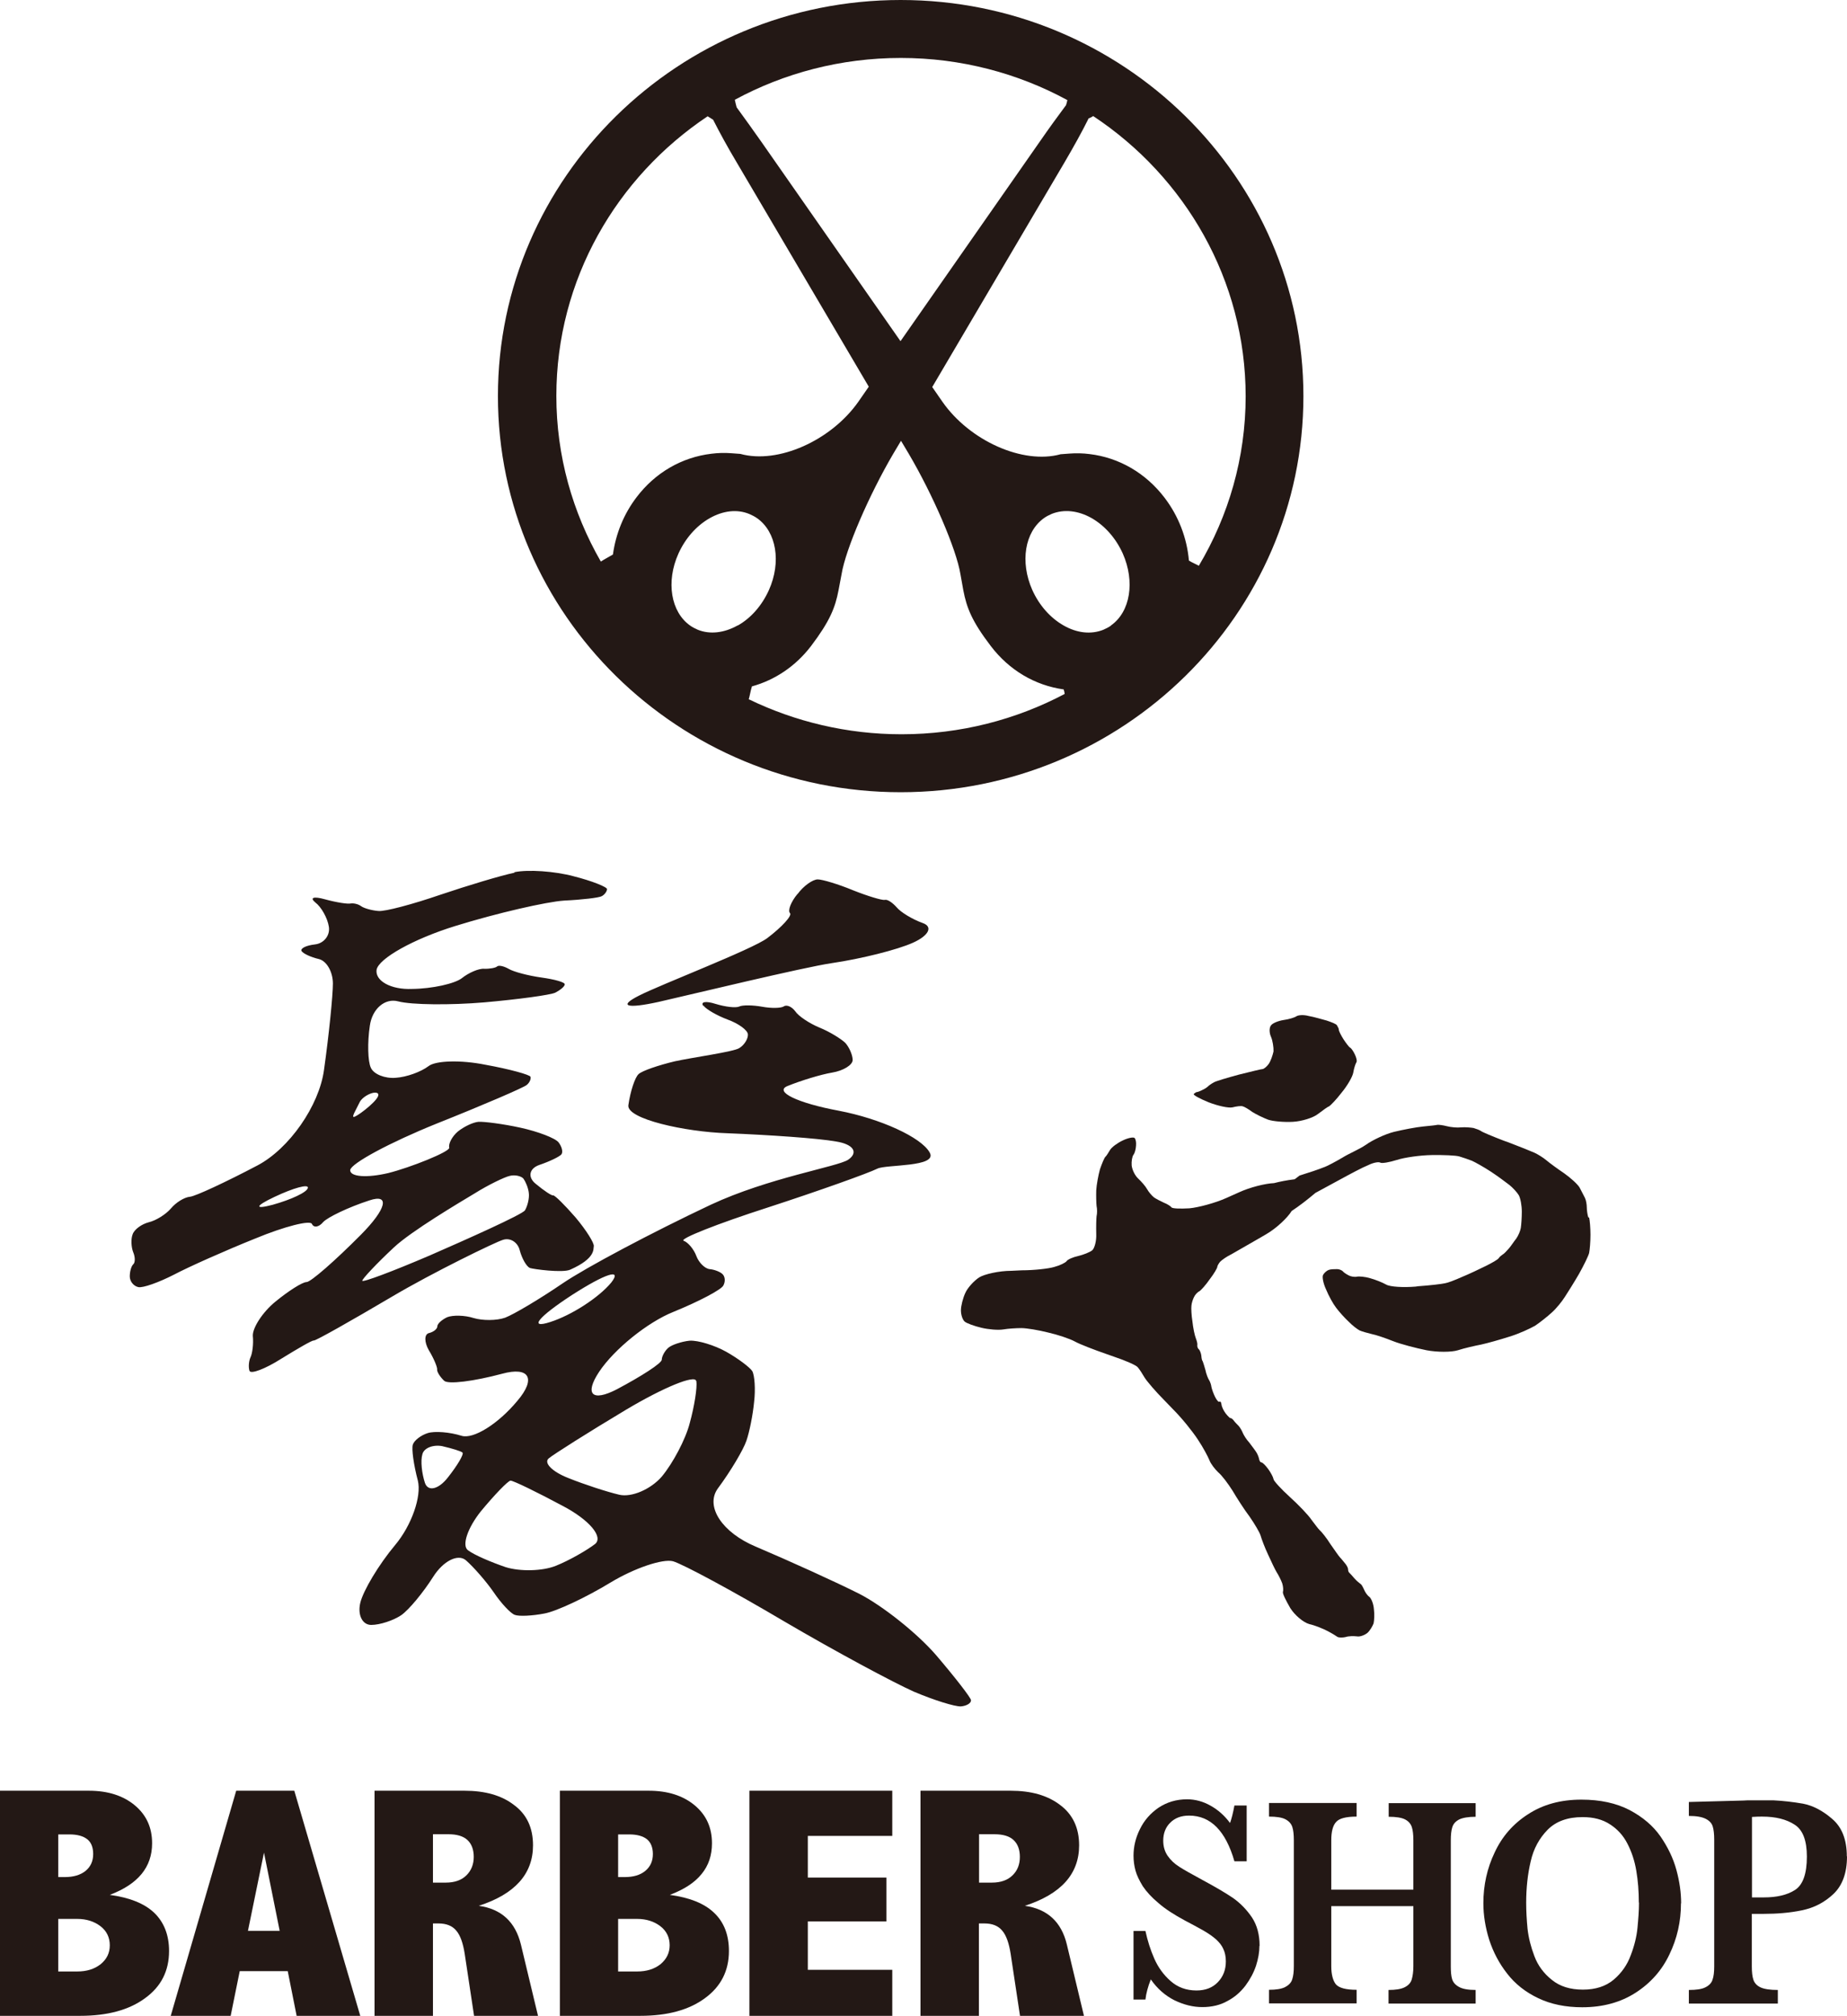
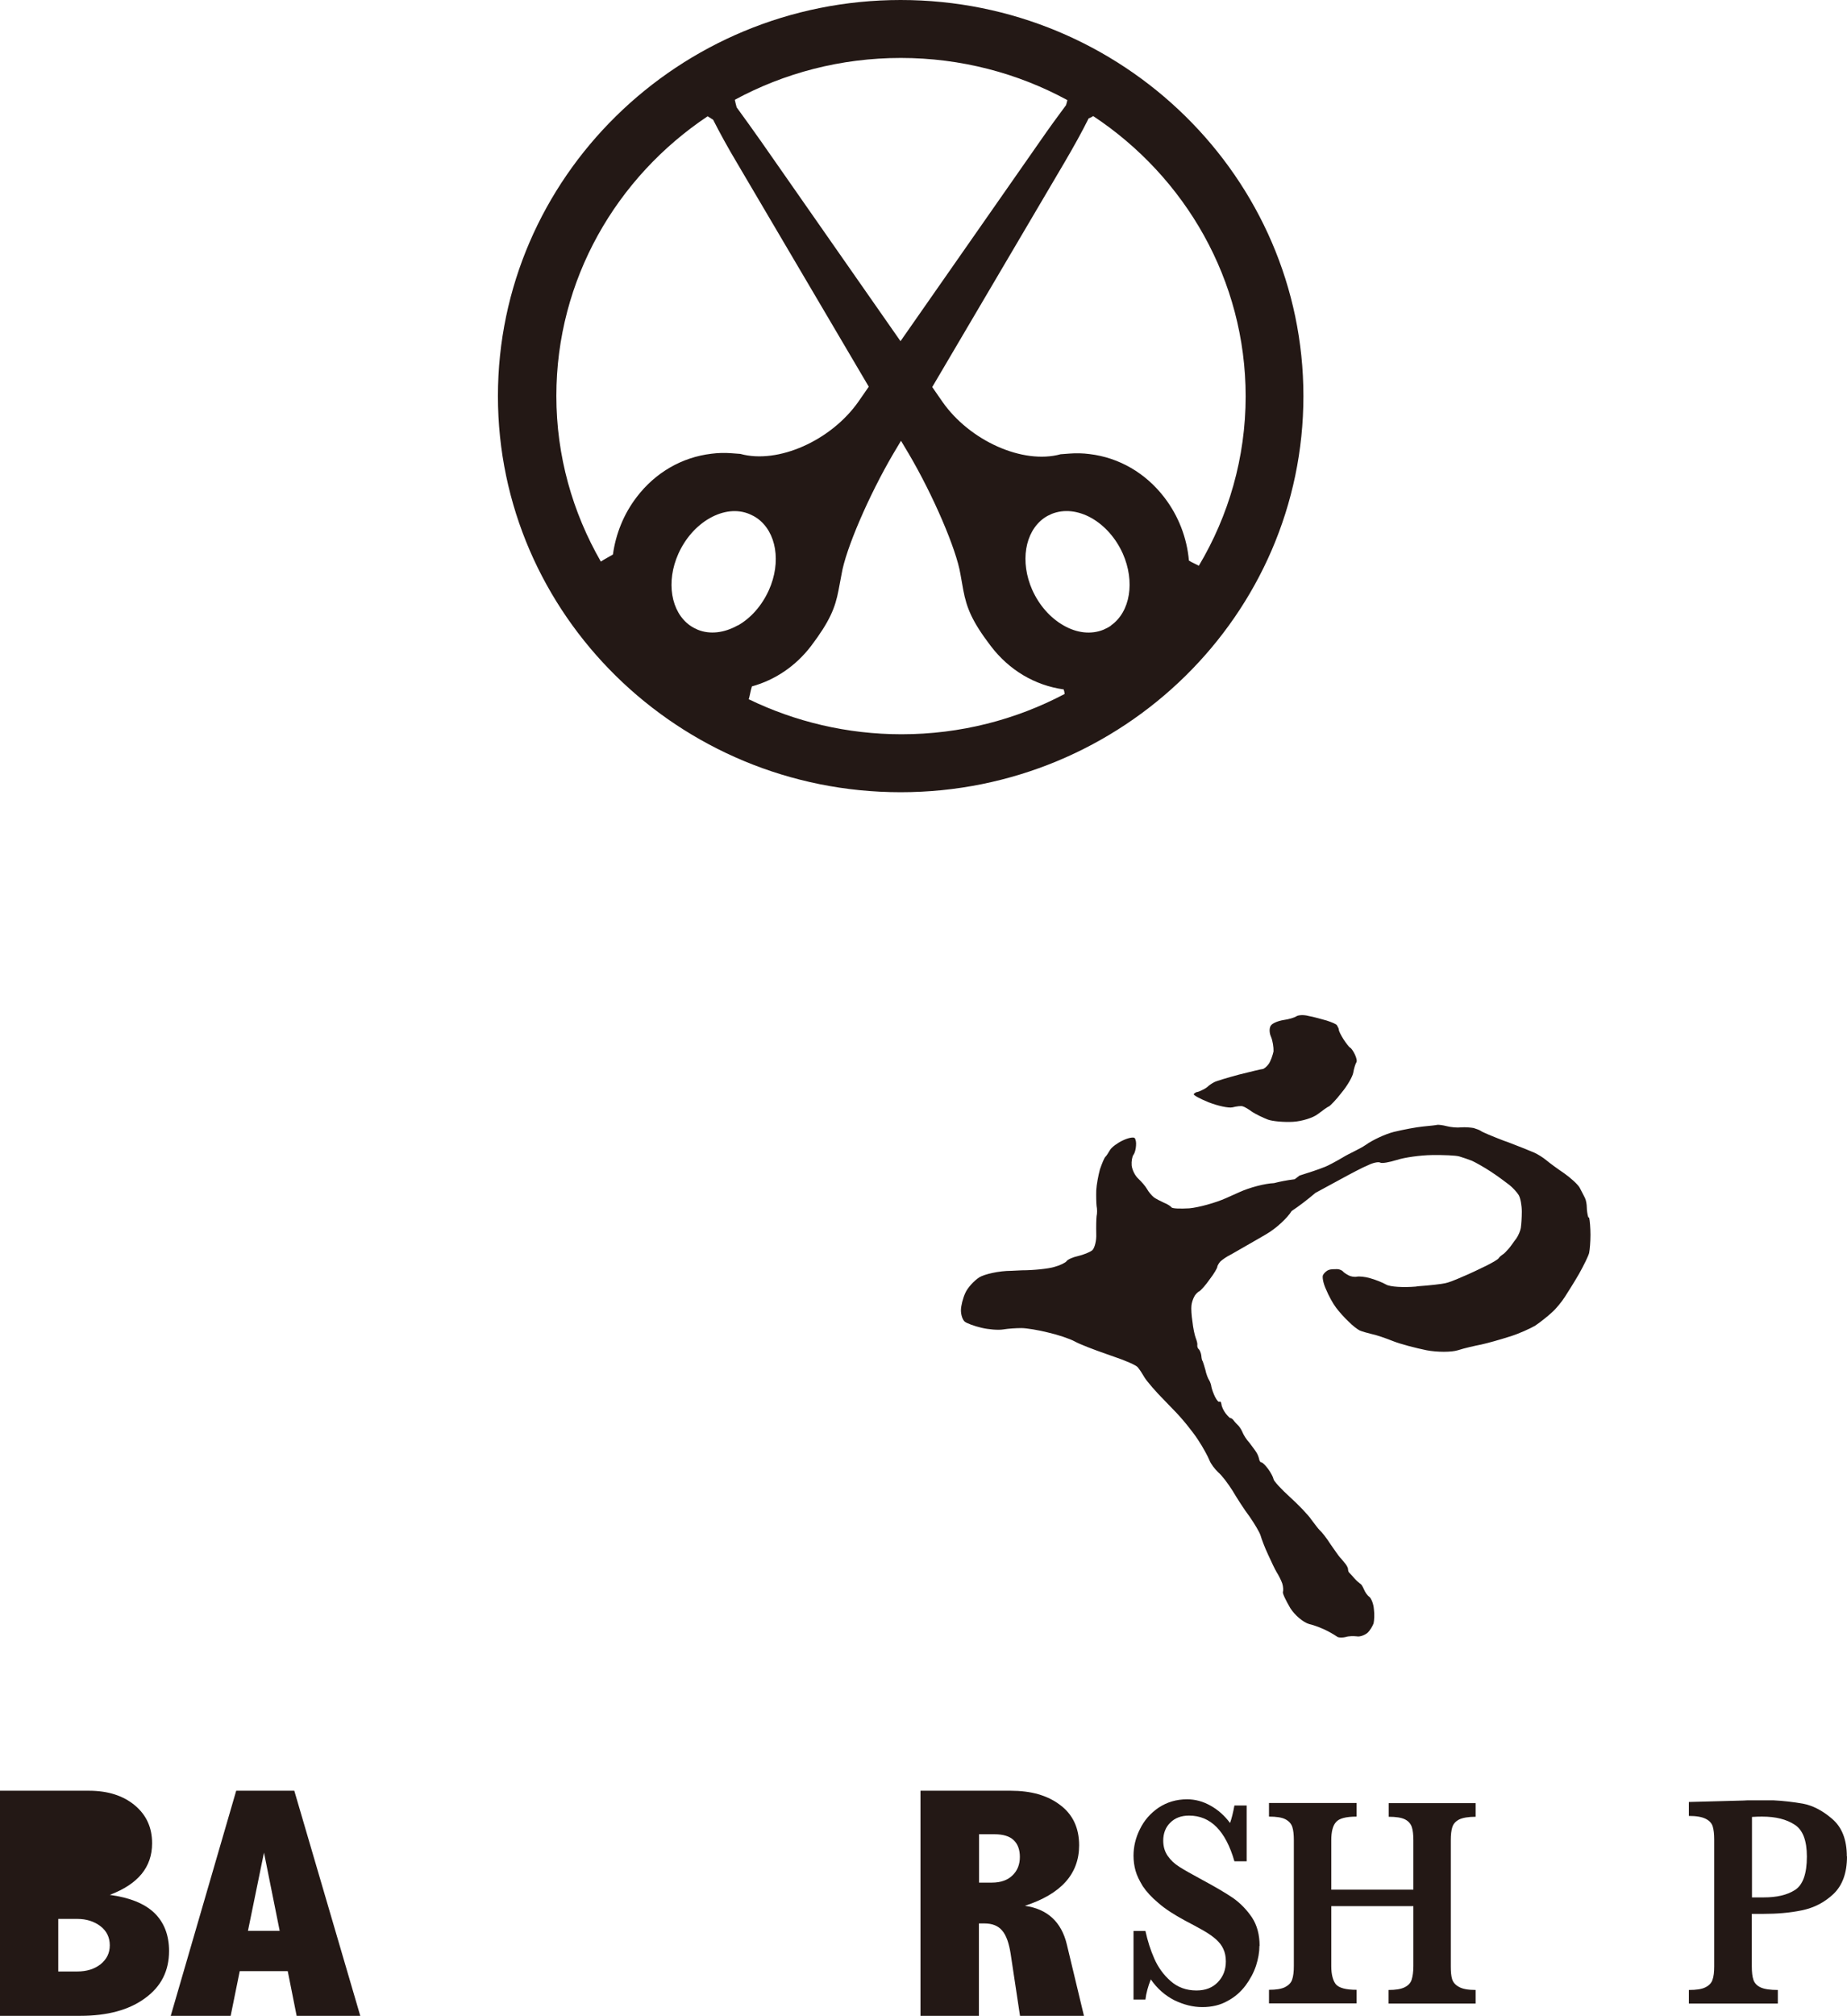
<svg xmlns="http://www.w3.org/2000/svg" id="a" viewBox="0 0 110.02 120">
  <defs>
    <style>.b{fill:#231815;}</style>
  </defs>
  <g>
-     <path class="b" d="M33.53,89.65c1.58,.83,2.42,1.84,1.92,2.26-.51,.39-1.56,.99-2.34,1.3-.79,.32-2.13,.35-2.99,.08-.85-.29-1.87-.72-2.25-1.01-.37-.28-.02-1.32,.77-2.31,.82-.99,1.61-1.81,1.77-1.83,.17,0,1.57,.68,3.12,1.51Zm-7.18-3.56c.56,.13,1.1,.29,1.2,.38,.09,.1-.3,.76-.87,1.48-.56,.72-1.19,.86-1.37,.32-.18-.55-.27-1.31-.15-1.7,.09-.37,.63-.59,1.2-.48Zm15.13-3.88c.06,.39-.12,1.51-.39,2.49-.25,.99-1.02,2.42-1.67,3.2-.66,.76-1.8,1.25-2.53,1.08-.73-.17-2.11-.62-3.05-1-.94-.37-1.46-.89-1.16-1.16,.3-.25,2.37-1.56,4.61-2.9,2.25-1.34,4.12-2.1,4.18-1.71Zm-5.08-5.85c-.72,.87-2.34,1.93-3.63,2.34-1.3,.42-.71-.3,1.3-1.61,1.98-1.27,3.02-1.62,2.34-.74Zm5.5-16.5c.17,.23,.82,.6,1.46,.84,.63,.23,1.17,.62,1.19,.87,.02,.25-.2,.63-.51,.82-.31,.22-2.87,.57-3.85,.79-.96,.23-1.94,.56-2.15,.76-.21,.18-.49,1.01-.61,1.85-.12,.82,3.38,1.59,5.89,1.67,2.51,.1,5.42,.3,6.47,.49,1.04,.16,1.37,.65,.73,1.09-.65,.42-4.74,1.07-8.19,2.68-3.48,1.64-7.44,3.74-8.82,4.68-1.38,.94-2.9,1.84-3.42,2.04-.51,.18-1.35,.18-1.88,.02-.53-.17-1.23-.18-1.57-.05-.32,.15-.59,.39-.59,.55,0,.14-.21,.33-.51,.4-.27,.08-.27,.53,0,1.01,.3,.49,.5,.99,.5,1.13-.03,.15,.17,.46,.41,.69,.23,.24,1.8,.03,3.45-.41,1.64-.45,2.05,.29,.91,1.62-1.14,1.37-2.62,2.29-3.32,2.07-.7-.22-1.6-.29-2.01-.16-.39,.12-.81,.43-.89,.69-.08,.25,.05,1.2,.3,2.14,.23,.93-.37,2.66-1.35,3.83-.99,1.18-1.91,2.73-2.08,3.45-.17,.72,.13,1.31,.65,1.31,.53,0,1.33-.27,1.79-.58,.46-.32,1.31-1.35,1.9-2.28,.6-.95,1.48-1.39,1.95-.99,.46,.4,1.22,1.27,1.66,1.91,.44,.65,1,1.25,1.25,1.34,.25,.1,1.05,.06,1.77-.08,.72-.13,2.5-.97,3.93-1.84,1.44-.87,3.12-1.43,3.73-1.27,.61,.18,3.6,1.79,6.64,3.59,3.05,1.79,6.51,3.64,7.7,4.17,1.2,.51,2.46,.9,2.81,.88,.34-.03,.61-.19,.6-.37-.02-.16-.95-1.36-2.07-2.67-1.12-1.3-3.18-2.94-4.58-3.66-1.39-.7-4.17-1.96-6.17-2.81-2.01-.84-3.02-2.39-2.27-3.45,.78-1.05,1.53-2.32,1.71-2.85,.18-.51,.39-1.56,.46-2.32,.09-.75,.03-1.58-.11-1.83-.14-.22-.84-.75-1.55-1.15-.7-.39-1.68-.69-2.18-.66-.49,.05-1.08,.25-1.28,.43-.21,.19-.38,.51-.38,.7,0,.21-1.2,.98-2.67,1.76-1.48,.77-1.95,.3-1.06-1.04,.9-1.35,2.89-2.95,4.41-3.56,1.55-.63,2.89-1.34,2.99-1.58,.13-.24,.1-.54-.06-.68-.13-.13-.49-.27-.76-.29-.28-.03-.64-.38-.79-.78-.15-.41-.5-.82-.76-.91-.26-.11,2-1.01,5.05-1.99,3.04-.99,5.95-2.03,6.49-2.3,.51-.26,3.62-.08,3.12-.96-.5-.91-2.95-2.02-5.42-2.49-2.47-.46-3.86-1.14-3.05-1.47,.79-.32,1.99-.69,2.66-.8,.66-.11,1.22-.45,1.22-.75s-.21-.77-.44-1.02c-.25-.24-.94-.67-1.54-.91-.6-.25-1.25-.68-1.44-.97-.2-.27-.51-.41-.68-.29-.17,.11-.75,.12-1.29,.02-.55-.1-1.18-.11-1.37-.01-.21,.09-.82,.02-1.41-.16-.57-.18-.9-.13-.73,.12Zm-23.56,10.85c-.04,.26-.99,.7-2.1,1.01-1.09,.29-1.06,.08,.11-.47,1.14-.54,2.03-.78,1.99-.54Zm12.84-.54c.13,.17,.29,.55,.32,.85,.04,.31-.08,.78-.23,1.03-.16,.25-3.5,1.74-5.68,2.69-2.22,.95-4.01,1.62-4.01,1.5,0-.11,.84-1.01,1.88-1.98,1.03-.97,3.95-2.7,4.8-3.21,.83-.52,1.79-.98,2.1-1.05,.3-.08,.68,0,.83,.17Zm-8.65-5.03c.11,.27-1.08,1.2-1.39,1.33-.28,.13,.08-.42,.27-.83,.18-.41,1.01-.78,1.13-.5Zm8.12-13.19c-.82,.17-2.81,.77-4.44,1.32-1.63,.56-3.28,1-3.67,.96-.39-.03-.85-.16-1.02-.28-.17-.13-.44-.19-.61-.17-.19,.05-.88-.06-1.57-.25-.65-.18-.91-.1-.56,.19,.36,.27,.73,.93,.81,1.45,.08,.51-.29,.99-.83,1.05-.52,.06-.87,.23-.8,.39,.1,.16,.56,.37,1.03,.48,.47,.11,.84,.77,.84,1.46s-.23,3.01-.53,5.14c-.29,2.14-2.08,4.7-3.97,5.69-1.88,.99-3.69,1.83-4.01,1.86-.34,.03-.84,.34-1.14,.7-.3,.35-.89,.72-1.32,.82-.42,.11-.86,.42-.96,.72-.11,.28-.08,.77,.03,1.05,.13,.3,.13,.64,0,.74-.11,.11-.2,.42-.2,.71s.22,.58,.51,.64c.27,.06,1.22-.28,2.12-.74,.89-.47,3.07-1.44,4.84-2.15,1.76-.73,3.29-1.11,3.38-.87,.11,.24,.41,.2,.67-.11,.25-.28,1.51-.89,2.75-1.29,1.25-.42,1.02,.51-.51,2.05-1.53,1.54-2.98,2.81-3.23,2.81s-1.08,.53-1.86,1.17c-.77,.63-1.36,1.56-1.34,2.03,.05,.49-.03,1.06-.14,1.28-.1,.23-.13,.58-.06,.8,.07,.22,.94-.11,1.9-.72,.99-.61,1.85-1.11,1.93-1.08,.11,.02,2.2-1.16,4.64-2.6,2.43-1.44,6.18-3.26,6.62-3.39,.43-.15,.89,.13,1.01,.62,.13,.49,.4,.96,.6,1.05,.2,.07,1.96,.31,2.41,.1,1.53-.68,1.36-1.23,1.4-1.39,.04-.18-.45-.96-1.08-1.71-.65-.75-1.25-1.34-1.34-1.32-.08,.03-.55-.28-1.04-.69-.49-.39-.39-.91,.21-1.12,.62-.21,1.2-.49,1.32-.63,.11-.14,.03-.46-.17-.72-.2-.25-1.22-.64-2.27-.87-1.05-.23-2.18-.37-2.5-.35-.33,.03-.87,.29-1.23,.58-.34,.29-.57,.73-.51,.96,.05,.24-2.34,1.19-3.63,1.51-1.27,.3-2.29,.23-2.27-.18,.05-.39,2.34-1.63,5.14-2.76,2.79-1.11,5.2-2.15,5.37-2.3,.18-.14,.27-.37,.23-.49-.03-.12-1.25-.46-2.7-.72-1.44-.29-2.96-.25-3.38,.09-.44,.33-1.29,.65-1.96,.69-.63,.05-1.3-.21-1.47-.6-.18-.37-.21-1.5-.06-2.5,.14-1.01,.9-1.66,1.69-1.45,.79,.21,3.11,.23,5.12,.06,2.04-.18,3.95-.44,4.24-.58,.29-.15,.56-.37,.56-.49,.02-.13-.6-.3-1.39-.41-.79-.11-1.65-.34-1.94-.51-.28-.16-.59-.24-.7-.15-.07,.08-.43,.15-.76,.14-.33-.03-.94,.24-1.34,.56-.41,.32-1.75,.63-2.98,.64-1.23,.05-2.18-.47-2.1-1.13,.1-.67,2.2-1.85,4.7-2.62,2.49-.77,5.42-1.44,6.48-1.51,1.07-.05,2.07-.17,2.23-.26,.16-.08,.31-.27,.32-.42,0-.13-.89-.49-2-.77-1.12-.3-2.7-.41-3.52-.24Zm16.85,1.27c-.39,.47-.59,.99-.44,1.14,.13,.15-.48,.82-1.35,1.48-.88,.67-6.41,2.79-7.65,3.43-1.25,.63-.73,.79,1.18,.37,1.89-.43,8.62-2.06,10.33-2.31,1.71-.25,3.88-.79,4.81-1.21,.94-.42,1.21-.95,.59-1.17-.64-.23-1.32-.65-1.56-.94-.24-.27-.55-.49-.71-.44-.16,.03-1-.22-1.88-.57-.89-.37-1.84-.65-2.11-.65-.3,0-.85,.39-1.2,.87Z" />
    <g>
      <path class="b" d="M72,65.62c.54,.21,1.17,.35,1.41,.3,.24-.06,.52-.1,.62-.06,.09,.02,.35,.17,.56,.33,.24,.15,.65,.35,.94,.46,.28,.1,.95,.16,1.49,.13,.53-.03,1.2-.24,1.48-.46,.29-.22,.59-.44,.67-.46,.07-.04,.42-.39,.74-.81,.35-.42,.66-.96,.7-1.2,.04-.25,.13-.52,.18-.6,.06-.07,.01-.29-.09-.49-.09-.19-.22-.38-.29-.4-.05-.03-.23-.26-.38-.49-.15-.24-.28-.49-.28-.57,0-.07-.06-.18-.11-.26-.03-.08-.32-.19-.62-.29-.3-.08-.77-.22-1.07-.27-.29-.08-.61-.06-.73,.02-.12,.08-.46,.18-.76,.22-.31,.05-.65,.18-.75,.32-.11,.13-.11,.44,0,.68,.1,.23,.16,.63,.15,.87-.05,.23-.17,.58-.29,.75-.12,.17-.3,.3-.36,.3-.09,0-.71,.16-1.41,.33-.7,.19-1.38,.39-1.49,.46-.15,.08-.29,.18-.34,.23-.06,.06-.2,.16-.34,.22-.13,.07-.29,.13-.34,.13-.04,0-.12,.06-.18,.11-.06,.06,.35,.28,.89,.5Z" />
      <path class="b" d="M94.61,72.47c-.05-.15-.09-.44-.09-.6s-.04-.42-.11-.56c-.07-.13-.21-.42-.32-.62-.12-.2-.53-.57-.91-.84-.4-.27-.88-.62-1.08-.79-.18-.15-.5-.35-.7-.44-.18-.08-.89-.37-1.58-.63l-.23-.08c-.68-.26-1.3-.52-1.37-.58-.08-.06-.28-.13-.44-.18-.17-.03-.49-.06-.74-.04-.25,.03-.63-.01-.86-.07-.23-.06-.48-.09-.56-.08-.06,.02-.44,.06-.86,.1-.41,.04-1.19,.19-1.73,.32-.52,.13-1.28,.49-1.67,.77-.39,.27-1.01,.52-1.39,.76-.37,.22-.92,.51-1.04,.55-.51,.2-.83,.3-1.52,.52l-.29,.22c-.49,.06-.88,.14-1.23,.23-.52,.02-1.44,.25-2.09,.55l-.76,.34c-.65,.29-1.65,.56-2.19,.61-.53,.03-1.02,.02-1.07-.06-.04-.06-.25-.2-.44-.27-.2-.09-.49-.24-.6-.32-.14-.11-.32-.33-.41-.49-.1-.18-.34-.45-.52-.62-.2-.18-.37-.53-.4-.79-.02-.25,.03-.54,.11-.64,.08-.1,.14-.35,.15-.54,.02-.2-.02-.4-.09-.46-.08-.06-.39,0-.7,.15-.32,.15-.66,.4-.76,.57-.09,.15-.21,.35-.28,.41-.06,.06-.2,.39-.32,.74-.1,.37-.2,.91-.22,1.25-.01,.33,0,.75,.02,.93,.04,.18,.04,.45,0,.61-.02,.17-.03,.64-.02,1.05,.02,.42-.1,.86-.24,.98-.15,.12-.54,.27-.84,.34-.32,.07-.63,.21-.69,.31-.07,.09-.39,.25-.73,.34-.32,.1-1.2,.2-1.93,.2l-.63,.03c-.73,0-1.6,.2-1.91,.39-.32,.21-.7,.63-.83,.93-.14,.3-.26,.77-.26,1.03,0,.28,.1,.56,.22,.67,.13,.11,.58,.27,1,.37,.41,.1,1,.15,1.3,.1,.29-.05,.77-.08,1.08-.08s1.03,.12,1.58,.26c.58,.13,1.3,.37,1.61,.54,.31,.17,1.12,.48,1.81,.72l.51,.18c.69,.23,1.33,.51,1.42,.63,.1,.11,.28,.39,.42,.63,.14,.22,.65,.82,1.15,1.32l.56,.58c.51,.51,1.15,1.31,1.45,1.77,.31,.46,.61,1.03,.69,1.23,.08,.22,.33,.54,.53,.73,.22,.18,.59,.68,.85,1.09,.26,.44,.7,1.13,1.02,1.55,.29,.42,.59,.92,.65,1.12,.06,.21,.25,.72,.44,1.12,.18,.39,.4,.87,.51,1.05,.11,.17,.27,.48,.34,.68,.06,.19,.07,.42,.04,.51-.03,.09,.18,.51,.44,.96,.28,.44,.78,.85,1.13,.95,.35,.08,.84,.28,1.1,.42,.25,.13,.51,.29,.59,.35,.09,.04,.31,.04,.48,0,.17-.06,.46-.06,.66-.04,.18,.04,.47-.07,.64-.21,.15-.14,.3-.4,.36-.56,.04-.18,.06-.54,.02-.84-.02-.31-.15-.64-.27-.74-.13-.09-.26-.29-.32-.44-.06-.13-.14-.3-.22-.34-.08-.06-.23-.18-.36-.33-.11-.13-.25-.29-.29-.32-.06-.05-.08-.14-.08-.22s-.09-.25-.21-.38c-.1-.13-.23-.28-.28-.33-.05-.05-.29-.39-.56-.78-.23-.37-.54-.75-.64-.83-.08-.07-.29-.36-.49-.62-.18-.27-.75-.87-1.27-1.34-.53-.48-.99-.98-.99-1.08-.02-.12-.16-.38-.31-.59-.16-.22-.34-.4-.4-.4s-.12-.07-.14-.17c-.02-.11-.08-.28-.15-.4-.08-.14-.28-.39-.44-.61-.18-.19-.34-.46-.39-.58-.05-.13-.16-.32-.25-.42-.09-.09-.23-.23-.3-.33-.06-.08-.16-.15-.19-.13-.01,.01-.15-.11-.28-.28-.13-.17-.24-.41-.25-.54-.02-.13-.06-.19-.12-.16-.04,.05-.16-.08-.26-.28-.09-.18-.19-.45-.22-.6-.01-.12-.08-.31-.13-.39-.06-.08-.18-.37-.23-.63-.07-.24-.14-.47-.16-.51-.04-.03-.07-.17-.08-.33-.02-.15-.09-.32-.14-.37-.08-.06-.11-.18-.1-.25,.02-.08-.03-.27-.09-.42-.07-.18-.16-.61-.2-.99-.06-.37-.08-.79-.06-.94,.01-.15,.08-.37,.15-.51,.06-.14,.22-.31,.32-.35,.1-.06,.39-.38,.63-.73,.25-.32,.44-.66,.44-.72,0-.06,.08-.2,.17-.31,.11-.11,.39-.31,.68-.45,.26-.15,1-.57,1.62-.93l.43-.25c.61-.35,1.28-.98,1.53-1.39,.44-.29,.91-.65,1.42-1.08l1.42-.77c.64-.35,1.41-.76,1.72-.88,.3-.15,.62-.21,.72-.15,.09,.06,.54-.02,.99-.16,.46-.15,1.4-.28,2.08-.29,.69-.01,1.42,.02,1.63,.08,.21,.06,.55,.18,.76,.26,.2,.09,.72,.38,1.13,.65,.4,.26,.89,.63,1.1,.79,.2,.16,.45,.43,.56,.61,.1,.18,.18,.61,.18,.98,0,.35-.03,.78-.06,.97-.03,.18-.15,.46-.27,.63-.13,.16-.31,.44-.44,.59-.13,.15-.3,.33-.37,.36-.07,.05-.18,.13-.23,.21-.05,.09-.41,.29-.77,.47-.37,.18-.99,.48-1.41,.65-.42,.19-.87,.36-1.02,.38-.16,.04-.89,.13-1.62,.18l-.13,.02c-.72,.06-1.52,.02-1.76-.12-.23-.13-.66-.3-.96-.38-.3-.09-.66-.12-.79-.09-.13,.03-.37-.01-.49-.08-.15-.08-.3-.18-.34-.24-.06-.06-.21-.13-.34-.13-.16,0-.39,0-.51,.05-.11,.04-.27,.18-.33,.3-.06,.11,.01,.5,.18,.86,.15,.37,.42,.86,.6,1.09,.17,.23,.51,.61,.75,.83,.23,.24,.53,.46,.65,.52,.13,.06,.45,.15,.7,.21,.27,.05,.85,.25,1.3,.43,.46,.18,1.35,.41,1.99,.54,.63,.12,1.48,.12,1.86,0,.4-.13,1.03-.27,1.39-.34,.37-.08,1.12-.29,1.68-.47,.57-.17,1.25-.49,1.53-.65,.3-.2,.75-.56,1-.79,.26-.23,.6-.65,.77-.92,.17-.26,.56-.88,.85-1.38,.28-.5,.55-1.05,.6-1.24,.04-.2,.08-.67,.08-1.08s-.04-.87-.08-1.03Z" />
    </g>
  </g>
  <g>
    <g>
      <path class="b" d="M75.02,115.84c0,.37-.07,.76-.2,1.17-.14,.42-.35,.81-.63,1.19-.29,.38-.64,.69-1.08,.92-.42,.24-.93,.36-1.49,.36s-1.11-.14-1.67-.41c-.55-.28-1.02-.69-1.4-1.24-.17,.43-.28,.84-.32,1.2h-.71v-4.08h.71c.13,.59,.3,1.13,.53,1.65,.23,.52,.55,.96,.97,1.33,.42,.37,.93,.56,1.54,.56,.53,0,.95-.16,1.27-.49,.32-.33,.48-.74,.48-1.24,0-.28-.05-.53-.15-.74-.09-.21-.24-.39-.42-.56-.19-.17-.44-.35-.77-.54-.32-.18-.69-.38-1.11-.6-.63-.34-1.16-.68-1.56-1.03-.41-.34-.72-.68-.94-1.01-.2-.33-.35-.63-.43-.92s-.12-.59-.12-.89c0-.53,.12-1.06,.38-1.58,.25-.52,.63-.95,1.11-1.28,.5-.33,1.06-.5,1.7-.5,.49,0,.96,.13,1.4,.38,.45,.25,.83,.59,1.16,1.03,.09-.25,.18-.6,.26-1.04h.73v3.32h-.73c-.52-1.81-1.42-2.72-2.7-2.72-.47,0-.84,.14-1.12,.42-.28,.27-.42,.64-.42,1.07,0,.35,.09,.65,.26,.9,.18,.26,.41,.48,.7,.66,.29,.19,.75,.44,1.39,.79,.78,.42,1.39,.78,1.83,1.08,.43,.31,.8,.69,1.11,1.15,.3,.46,.45,1.02,.45,1.68Z" />
      <path class="b" d="M87.89,119.27h-5.18v-.81c.42,0,.74-.05,.96-.16,.22-.11,.36-.26,.42-.46,.06-.2,.1-.46,.1-.79v-3.58h-4.89v3.58c0,.49,.1,.85,.27,1.07,.19,.22,.6,.33,1.24,.33v.81h-5.22v-.81c.42,0,.74-.05,.96-.16,.21-.11,.36-.26,.42-.45,.07-.2,.1-.47,.1-.8v-7.5c0-.33-.03-.6-.09-.78-.06-.19-.2-.35-.41-.46-.21-.11-.54-.16-.98-.16v-.81h5.22v.81c-.64,0-1.05,.11-1.23,.33-.19,.21-.28,.58-.28,1.08v2.94h4.89v-2.94c0-.33-.03-.6-.09-.78-.06-.19-.19-.35-.4-.46-.21-.11-.55-.16-.98-.16v-.81h5.18v.81c-.44,0-.77,.06-.98,.16-.21,.11-.35,.26-.41,.46-.06,.18-.09,.45-.09,.78v7.5c0,.32,.02,.58,.08,.77,.06,.19,.19,.34,.41,.46,.21,.12,.54,.18,.99,.18v.81Z" />
-       <path class="b" d="M100.13,113.3c0,1.09-.23,2.1-.69,3.05-.45,.95-1.13,1.71-2.02,2.28-.89,.57-1.95,.86-3.17,.86-.99,0-1.87-.18-2.62-.54-.76-.36-1.38-.85-1.85-1.46-.48-.61-.83-1.28-1.07-2.01-.23-.73-.35-1.46-.35-2.19,0-1.06,.22-2.07,.67-3.01,.44-.95,1.1-1.71,1.99-2.28,.89-.58,1.94-.87,3.18-.87,1.12,0,2.08,.21,2.87,.62,.79,.42,1.4,.94,1.84,1.57,.44,.64,.76,1.3,.95,2,.19,.7,.28,1.36,.28,1.98Zm-2.51-.04c0-.67-.05-1.3-.15-1.89-.1-.6-.28-1.14-.53-1.62-.25-.49-.6-.87-1.04-1.15-.44-.29-.98-.43-1.63-.43-.89,0-1.58,.25-2.08,.75-.5,.51-.84,1.13-1.01,1.88-.18,.76-.27,1.58-.27,2.47,0,.5,.03,1.01,.08,1.54,.06,.54,.2,1.09,.41,1.64,.21,.56,.56,1.03,1.04,1.41,.48,.39,1.09,.58,1.85,.58s1.36-.2,1.83-.59c.47-.4,.81-.88,1.02-1.46,.22-.57,.35-1.12,.4-1.63,.05-.53,.09-1.02,.09-1.5Z" />
      <path class="b" d="M110.02,110.51c0,.98-.27,1.72-.8,2.23-.54,.51-1.16,.83-1.89,.98-.72,.15-1.49,.21-2.28,.21h-.7v3.12c0,.35,.03,.62,.1,.82,.07,.19,.21,.34,.43,.44,.22,.1,.57,.15,1.02,.15v.81h-5.3v-.81c.45,0,.78-.05,.99-.16,.22-.11,.36-.26,.42-.45,.07-.19,.1-.46,.1-.8v-7.54c0-.33-.03-.6-.09-.79-.06-.19-.2-.34-.42-.45-.22-.11-.55-.17-1-.17v-.83l3.01-.08c.16,0,.32-.01,.51-.02,.18,0,.32,0,.43,0,.11,0,.27,0,.48,0,.26,0,.46,0,.59,0,.61,.03,1.2,.1,1.78,.2,.57,.11,1.15,.4,1.73,.9,.58,.49,.88,1.23,.88,2.24Zm-2.39,.01c0-.95-.24-1.59-.73-1.9-.49-.32-1.13-.48-1.93-.48-.14,0-.35,0-.61,.02v4.79h.71c.76,0,1.38-.14,1.85-.44,.47-.3,.71-.96,.71-1.99Z" />
    </g>
    <g>
-       <path class="b" d="M0,106.6H5.3c1.12,0,2.03,.29,2.72,.86,.7,.58,1.04,1.33,1.04,2.27,0,.71-.21,1.32-.63,1.83s-1.05,.92-1.89,1.24c1.18,.16,2.06,.51,2.65,1.07,.58,.56,.88,1.32,.88,2.27,0,1.18-.47,2.12-1.43,2.81-.95,.7-2.24,1.05-3.86,1.05H0v-13.4Zm3.47,2.6v2.54h.39c.51,0,.93-.12,1.24-.37,.3-.25,.45-.58,.45-1,0-.39-.11-.69-.35-.88-.24-.19-.59-.29-1.07-.29h-.65Zm0,5.03v3.13h1.13c.56,0,1.02-.14,1.39-.43,.37-.3,.55-.67,.55-1.13s-.18-.85-.56-1.14c-.37-.28-.83-.43-1.38-.43h-1.13Z" />
+       <path class="b" d="M0,106.6H5.3c1.12,0,2.03,.29,2.72,.86,.7,.58,1.04,1.33,1.04,2.27,0,.71-.21,1.32-.63,1.83s-1.05,.92-1.89,1.24c1.18,.16,2.06,.51,2.65,1.07,.58,.56,.88,1.32,.88,2.27,0,1.18-.47,2.12-1.43,2.81-.95,.7-2.24,1.05-3.86,1.05H0v-13.4Zm3.47,2.6v2.54h.39h-.65Zm0,5.03v3.13h1.13c.56,0,1.02-.14,1.39-.43,.37-.3,.55-.67,.55-1.13s-.18-.85-.56-1.14c-.37-.28-.83-.43-1.38-.43h-1.13Z" />
      <path class="b" d="M14.07,106.6h3.46l3.93,13.4h-3.79l-.53-2.66h-2.86l-.54,2.66h-3.57l3.9-13.4Zm1.66,3.66l-.96,4.68h1.89l-.94-4.68Z" />
-       <path class="b" d="M22.31,106.6h5.36c1.21,0,2.2,.27,2.95,.85,.76,.56,1.13,1.36,1.13,2.4,0,.85-.27,1.58-.81,2.18-.54,.6-1.34,1.07-2.42,1.42,1.35,.19,2.18,.96,2.51,2.31l1.02,4.25h-3.81l-.56-3.71c-.1-.63-.26-1.09-.5-1.37-.24-.29-.59-.43-1.07-.43h-.32v5.51h-3.48v-13.4Zm3.48,2.6v2.87h.76c.54,0,.95-.15,1.24-.44,.28-.28,.43-.65,.43-1.09s-.13-.78-.38-1.01c-.25-.23-.63-.34-1.13-.34h-.92Z" />
-       <path class="b" d="M33.35,106.6h5.3c1.12,0,2.03,.29,2.72,.86,.7,.58,1.04,1.33,1.04,2.27,0,.71-.2,1.32-.62,1.83-.42,.52-1.05,.92-1.89,1.24,1.18,.16,2.06,.51,2.64,1.07,.59,.56,.88,1.32,.88,2.27,0,1.18-.48,2.12-1.43,2.81-.95,.7-2.23,1.05-3.85,1.05h-4.79v-13.4Zm3.47,2.6v2.54h.39c.52,0,.93-.12,1.23-.37,.3-.25,.45-.58,.45-1,0-.39-.12-.69-.35-.88-.24-.19-.59-.29-1.07-.29h-.65Zm0,5.03v3.13h1.13c.56,0,1.02-.14,1.39-.43,.36-.3,.55-.67,.55-1.13s-.18-.85-.56-1.14c-.37-.28-.83-.43-1.38-.43h-1.13Z" />
-       <path class="b" d="M44.64,106.6h8.51v2.69h-5.03v2.48h4.68v2.61h-4.68v2.88h5.03v2.74h-8.51v-13.4Z" />
      <path class="b" d="M54.84,106.6h5.36c1.21,0,2.19,.27,2.95,.85,.75,.56,1.13,1.36,1.13,2.4,0,.85-.27,1.58-.81,2.18-.54,.6-1.35,1.07-2.42,1.42,1.34,.19,2.18,.96,2.5,2.31l1.02,4.25h-3.81l-.56-3.71c-.1-.63-.26-1.09-.5-1.37-.24-.29-.59-.43-1.07-.43h-.32v5.51h-3.48v-13.4Zm3.48,2.6v2.87h.76c.54,0,.95-.15,1.24-.44,.29-.28,.43-.65,.43-1.09s-.13-.78-.38-1.01c-.25-.23-.63-.34-1.14-.34h-.92Z" />
    </g>
  </g>
  <path class="b" d="M53.65,0c-13.23,0-23.99,10.58-23.99,23.58s10.76,23.58,23.99,23.58,23.99-10.58,23.99-23.58S66.88,0,53.65,0Zm20.55,23.58c0,3.68-1.02,7.13-2.79,10.1-.17-.1-.39-.18-.59-.31-.12-1.36-.62-2.65-1.45-3.74-1.12-1.47-2.71-2.39-4.47-2.6-.39-.05-.79-.06-1.18-.03l-.54,.04c-2.24,.62-5.41-.79-7.04-3.12l-.61-.88,7.86-13.34c.57-.97,1.08-1.89,1.46-2.66,0,0,.01,0,.02,0,.09-.04,.18-.08,.25-.13,5.47,3.62,9.08,9.75,9.08,16.69Zm-8.02,13.66c-.14,.1-.3,.18-.46,.25-.73,.29-1.57,.2-2.37-.26-.79-.45-1.45-1.2-1.86-2.11-.74-1.67-.45-3.46,.7-4.28,.14-.1,.3-.18,.46-.25,.73-.29,1.57-.2,2.37,.25,.79,.45,1.45,1.2,1.86,2.11,.74,1.67,.45,3.47-.7,4.28Zm-2.6-31.28c-.02,.1-.05,.2-.08,.3-.47,.63-1.01,1.37-1.57,2.18l-8.29,11.87-8.29-11.87c-.53-.75-1.03-1.45-1.47-2.05-.04-.15-.08-.3-.11-.45,2.94-1.59,6.31-2.49,9.89-2.49s6.98,.91,9.92,2.51Zm-21.43,.96c.06,.04,.14,.09,.22,.14,.04,.02,.08,.05,.11,.07,.38,.75,.86,1.63,1.41,2.55l7.86,13.34-.61,.88c-1.63,2.33-4.8,3.74-7.04,3.12l-.54-.04c-.39-.03-.79-.02-1.18,.03-1.77,.21-3.36,1.13-4.47,2.6-.76,1-1.23,2.17-1.4,3.4-.25,.15-.51,.28-.72,.42-1.68-2.92-2.65-6.28-2.65-9.86,0-6.92,3.58-13.03,9.03-16.66Zm1.79,30.31c-.8,.45-1.65,.55-2.37,.26-.16-.07-.32-.15-.46-.25-1.15-.81-1.45-2.61-.7-4.28,.41-.91,1.07-1.66,1.86-2.11,.81-.46,1.65-.55,2.37-.25,.16,.07,.32,.15,.46,.25,1.15,.81,1.45,2.61,.7,4.28-.41,.91-1.07,1.67-1.86,2.11Zm.66,4.4c.07-.24,.11-.52,.19-.77,1.38-.38,2.61-1.21,3.52-2.4,1.12-1.48,1.44-2.28,1.64-3.33l.18-.95c.24-1.48,1.63-4.7,3.08-7.17l.46-.77,.46,.77c1.45,2.46,2.84,5.69,3.08,7.17l.17,.95c.2,1.05,.51,1.85,1.64,3.33,1.09,1.43,2.62,2.34,4.34,2.58,.03,.09,.05,.18,.06,.27-2.9,1.53-6.21,2.4-9.72,2.4-3.25,0-6.33-.75-9.07-2.07Z" />
</svg>